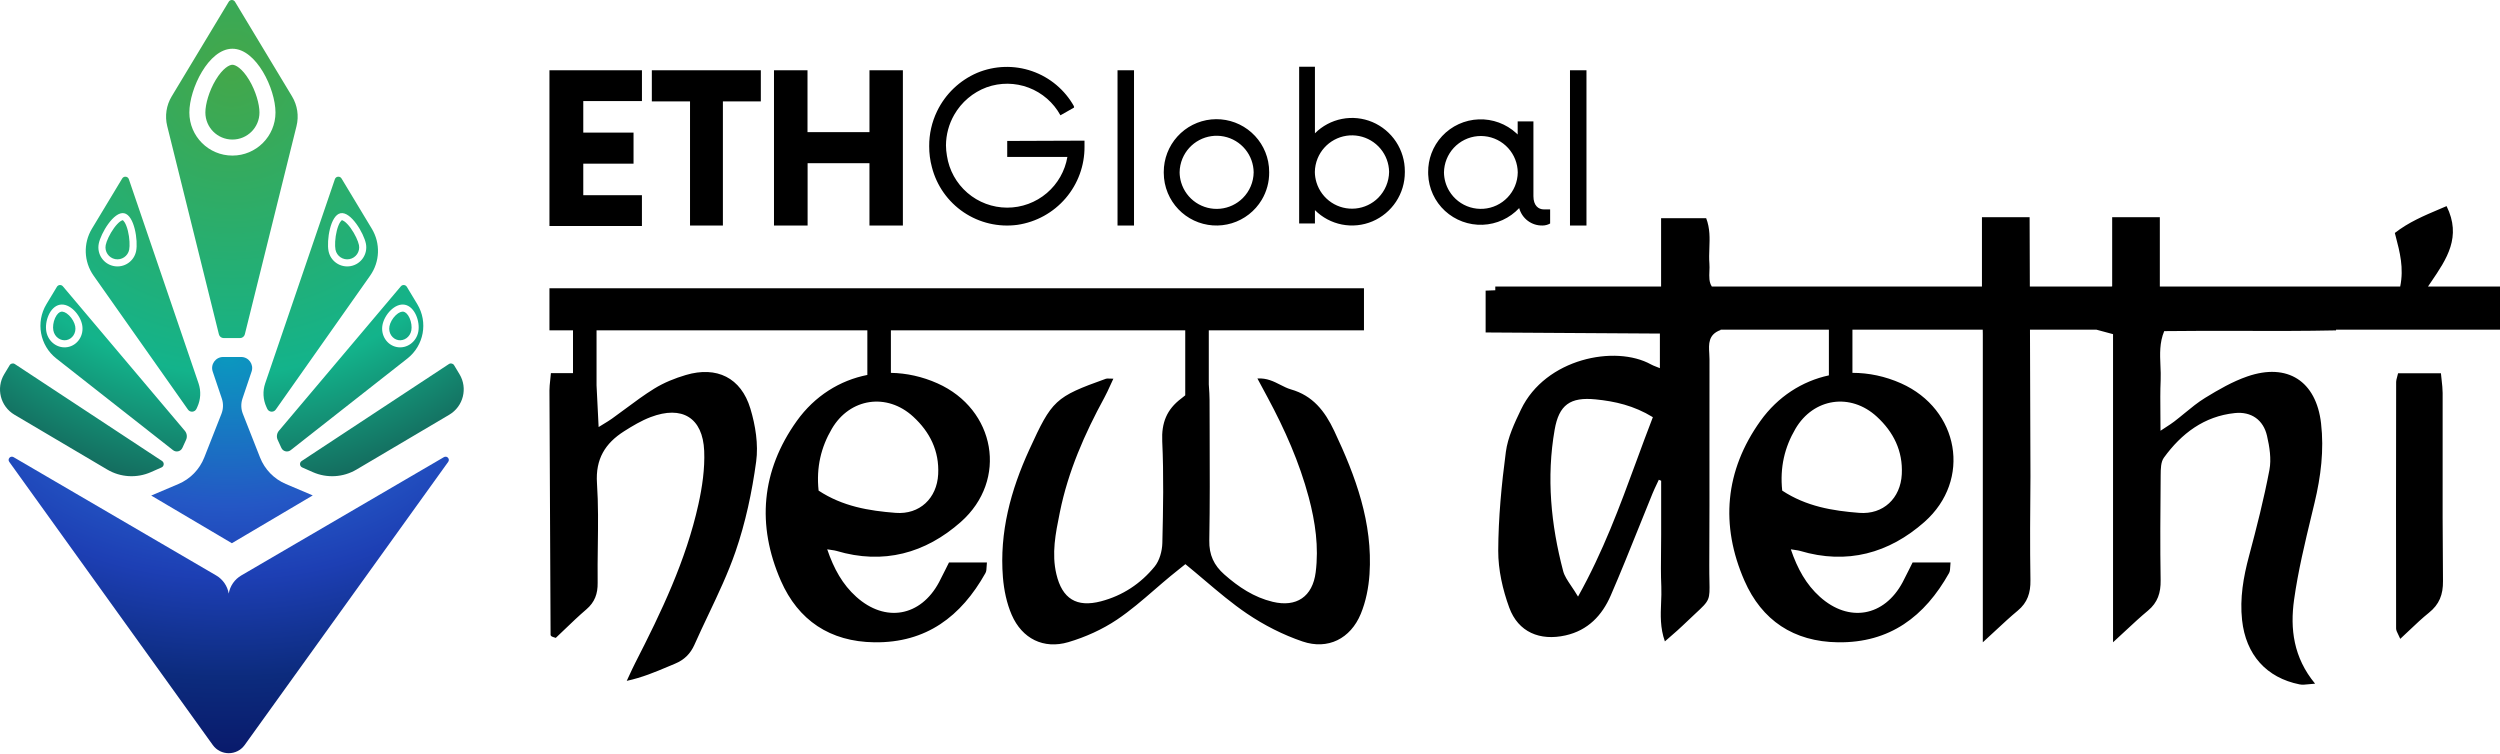
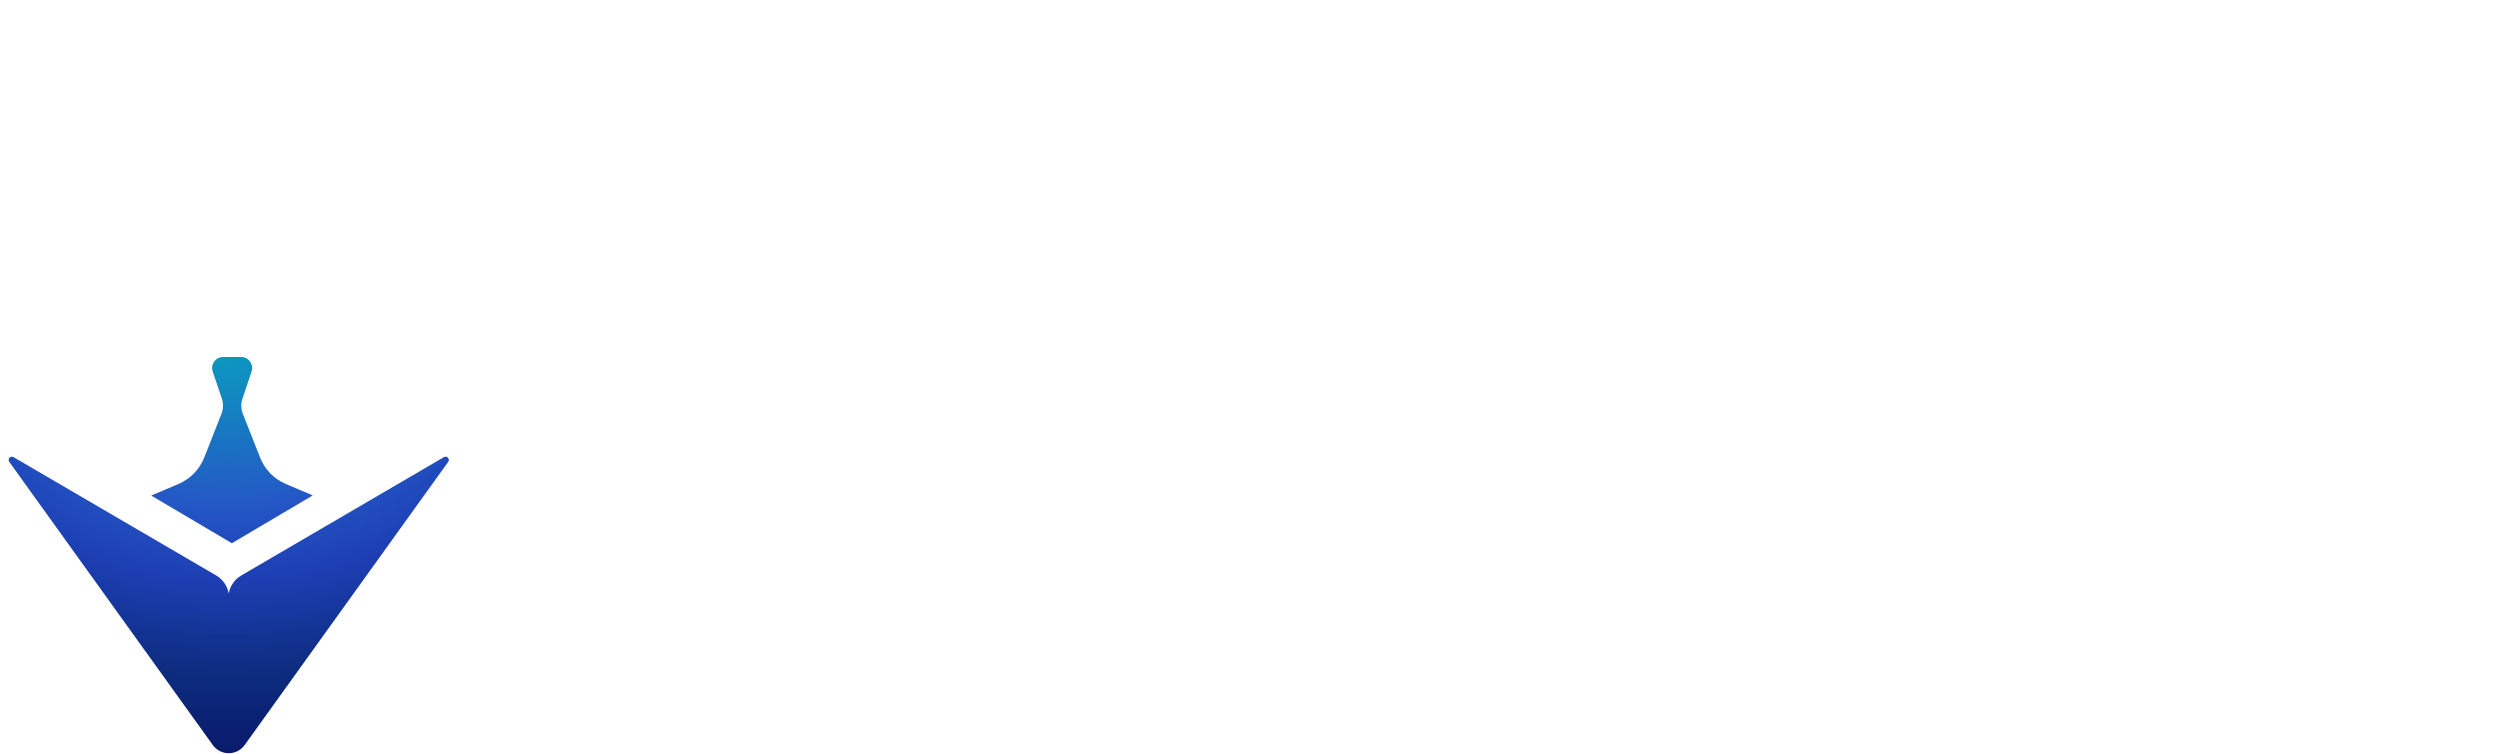
<svg xmlns="http://www.w3.org/2000/svg" width="637" height="192" viewBox="0 0 637 192" fill="none">
-   <path fill-rule="evenodd" clip-rule="evenodd" d="M75.552 32.126C76.191 29.551 75.78 26.828 74.411 24.557L59.882 0.453C59.518 -0.151 58.641 -0.151 58.277 0.453L43.748 24.557C42.379 26.828 41.968 29.551 42.607 32.126L55.778 85.192C55.916 85.75 56.416 86.141 56.991 86.141H61.168C61.742 86.141 62.243 85.75 62.381 85.192L75.552 32.126ZM23.843 70.23C21.345 66.686 21.178 62 23.416 58.287L31.14 45.473C31.551 44.791 32.572 44.9 32.829 45.654L50.586 97.673C51.258 99.643 51.149 101.796 50.279 103.688L50.057 104.171C49.655 105.046 48.456 105.157 47.901 104.369L23.843 70.23ZM14.361 91.352C10.145 88.041 9.058 82.107 11.825 77.516L14.502 73.075C14.833 72.526 15.607 72.464 16.021 72.955L47.089 109.757C47.635 110.403 47.759 111.307 47.407 112.076L46.472 114.121C46.052 115.041 44.882 115.325 44.087 114.7L14.361 91.352ZM38.454 120.298C34.857 121.889 30.713 121.646 27.327 119.644L3.684 105.671C0.097 103.552 -1.073 98.914 1.078 95.346L2.458 93.056C2.733 92.6 3.331 92.465 3.776 92.757L41.292 117.463C41.911 117.871 41.834 118.803 41.156 119.103L38.454 120.298ZM114.383 92.757C114.828 92.465 115.426 92.6 115.701 93.056L117.081 95.346C119.232 98.914 118.061 103.552 114.475 105.671L90.832 119.644C87.446 121.646 83.302 121.889 79.705 120.298L77.003 119.103C76.325 118.803 76.247 117.871 76.867 117.463L114.383 92.757ZM102.138 72.955C102.552 72.464 103.326 72.526 103.657 73.075L106.334 77.516C109.101 82.107 108.014 88.041 103.798 91.352L74.072 114.7C73.277 115.325 72.107 115.041 71.687 114.121L70.752 112.076C70.4 111.307 70.524 110.403 71.07 109.757L102.138 72.955ZM85.329 45.654C85.587 44.9 86.608 44.791 87.019 45.473L94.743 58.287C96.981 62 96.814 66.686 94.316 70.23L70.258 104.369C69.703 105.157 68.504 105.046 68.101 104.171L67.879 103.688C67.01 101.796 66.901 99.643 67.573 97.673L85.329 45.654ZM59.22 39.642C65.281 39.642 70.194 34.729 70.194 28.668C70.194 22.607 65.281 12.418 59.22 12.418C53.159 12.418 48.246 22.607 48.246 28.668C48.246 34.729 53.159 39.642 59.22 39.642ZM59.22 35.559C63.026 35.559 66.111 32.474 66.111 28.668C66.111 26.527 65.168 23.183 63.48 20.373C61.647 17.324 59.963 16.501 59.22 16.501C58.477 16.501 56.793 17.324 54.96 20.373C53.272 23.183 52.329 26.527 52.329 28.668C52.329 32.474 55.414 35.559 59.22 35.559ZM28.996 67.796C31.627 68.308 34.176 66.591 34.688 63.959C35.201 61.328 34.25 54.844 31.619 54.331C28.988 53.818 25.672 59.472 25.16 62.103C24.647 64.734 26.364 67.283 28.996 67.796ZM29.341 66.023C30.993 66.345 32.594 65.266 32.916 63.614C33.107 62.631 33.04 60.63 32.58 58.788C32.354 57.883 32.063 57.141 31.75 56.64C31.487 56.22 31.311 56.123 31.273 56.106C31.232 56.108 31.032 56.132 30.631 56.422C30.152 56.769 29.604 57.347 29.055 58.101C27.937 59.636 27.124 61.466 26.933 62.449C26.611 64.101 27.689 65.701 29.341 66.023ZM83.708 63.959C84.22 66.591 86.769 68.308 89.4 67.796C92.032 67.283 93.749 64.734 93.237 62.103C92.724 59.472 89.409 53.818 86.777 54.331C84.146 54.844 83.195 61.328 83.708 63.959ZM85.481 63.614C85.802 65.266 87.403 66.345 89.055 66.023C90.707 65.701 91.786 64.101 91.464 62.449C91.272 61.466 90.459 59.636 89.341 58.101C88.792 57.347 88.244 56.769 87.765 56.422C87.364 56.132 87.164 56.108 87.123 56.106C87.086 56.123 86.909 56.22 86.647 56.64C86.333 57.141 86.042 57.883 85.816 58.788C85.356 60.63 85.289 62.631 85.481 63.614ZM20.939 82.8C21.436 85.435 19.796 87.956 17.276 88.431C14.756 88.906 12.311 87.155 11.814 84.521C11.317 81.887 12.723 78.122 15.242 77.646C17.762 77.171 20.442 80.166 20.939 82.8ZM19.164 83.135C19.49 84.864 18.407 86.379 16.941 86.656C15.475 86.932 13.915 85.916 13.589 84.186C13.418 83.277 13.572 82.054 14.041 81.021C14.527 79.952 15.139 79.504 15.577 79.421C16.015 79.339 16.748 79.533 17.59 80.352C18.403 81.143 18.993 82.226 19.164 83.135ZM101.12 88.431C98.6 87.956 96.96 85.435 97.457 82.8C97.953 80.166 100.633 77.171 103.153 77.646C105.673 78.122 107.078 81.887 106.582 84.521C106.085 87.155 103.639 88.906 101.12 88.431ZM101.454 86.656C99.988 86.379 98.905 84.864 99.231 83.135C99.403 82.226 99.992 81.143 100.806 80.352C101.648 79.533 102.38 79.339 102.818 79.421C103.257 79.504 103.868 79.952 104.354 81.021C104.823 82.054 104.978 83.277 104.807 84.186C104.481 85.916 102.92 86.932 101.454 86.656Z" fill="url(#paint0_radial_17_4)" />
  <path fill-rule="evenodd" clip-rule="evenodd" d="M79.688 126.231L59.079 138.41L59.079 138.411L38.532 126.267L45.466 123.325C48.477 122.048 50.848 119.613 52.045 116.57L56.43 105.426C56.915 104.192 56.949 102.826 56.525 101.57L54.198 94.669C53.584 92.847 54.939 90.959 56.862 90.959H61.442C63.365 90.959 64.721 92.847 64.106 94.669L61.779 101.57C61.356 102.826 61.39 104.192 61.875 105.426L66.26 116.57C67.457 119.613 69.828 122.048 72.839 123.325L79.688 126.231ZM55.081 146.622C56.796 147.623 57.955 149.326 58.28 151.247C58.606 149.326 59.765 147.623 61.48 146.622L113.111 116.477C113.885 116.025 114.727 116.951 114.204 117.678L62.34 189.832C60.345 192.608 56.215 192.608 54.22 189.832L2.357 117.678C1.834 116.951 2.675 116.025 3.449 116.477L55.081 146.622Z" fill="url(#paint1_radial_17_4)" />
-   <path fill-rule="evenodd" clip-rule="evenodd" d="M394.974 53.355V53.593V56.71V56.947C394.384 57.282 393.718 57.458 393.04 57.46C391.693 57.496 390.373 57.077 389.294 56.271C388.214 55.464 387.438 54.318 387.09 53.016C384.671 55.607 381.324 57.137 377.781 57.272C374.238 57.406 370.786 56.134 368.177 53.733C366.889 52.547 365.849 51.118 365.116 49.528C364.383 47.938 363.971 46.219 363.904 44.47C363.896 44.262 363.893 44.053 363.895 43.845C363.881 42.226 364.163 40.617 364.728 39.097C365.338 37.456 366.266 35.952 367.459 34.671C369.879 32.079 373.225 30.549 376.768 30.415C380.312 30.28 383.764 31.552 386.373 33.953L386.704 34.274V31.17V30.932H390.716V31.17V50C390.716 52.381 391.997 53.355 393.361 53.355H394.974ZM384.288 37.74C385.83 39.44 386.697 41.644 386.726 43.937C386.711 45.133 386.468 46.316 386.009 47.422C385.115 49.577 383.452 51.323 381.342 52.32C379.232 53.318 376.827 53.494 374.594 52.816C372.361 52.139 370.459 50.655 369.26 48.653C368.399 47.217 367.944 45.589 367.923 43.938C367.93 43.366 367.99 42.792 368.103 42.224C368.558 39.935 369.848 37.897 371.722 36.507C373.596 35.116 375.92 34.472 378.243 34.7C380.565 34.928 382.72 36.011 384.288 37.74ZM400.033 17.909H404.232V18.147V57.222V57.46H400.033V57.222V18.147V17.909ZM357.953 43.699L357.953 43.748C357.953 43.794 357.953 43.84 357.953 43.886C357.959 46.556 357.178 49.168 355.706 51.395C354.235 53.623 352.139 55.367 349.681 56.409C347.233 57.441 344.533 57.72 341.925 57.209C339.318 56.698 336.922 55.421 335.045 53.541V56.697V56.934H331.024V56.697V17.238V17H335.045V17.238V33.967C336.923 32.087 339.318 30.811 341.925 30.299C344.532 29.788 347.233 30.066 349.681 31.098C352.143 32.142 354.242 33.89 355.713 36.123C357.185 38.356 357.964 40.974 357.953 43.648L357.953 43.699ZM351.762 37.904C353.14 39.562 353.909 41.642 353.944 43.796C353.908 46.268 352.919 48.633 351.18 50.396C349.635 51.944 347.602 52.909 345.426 53.127C343.251 53.345 341.067 52.802 339.246 51.592C337.425 50.381 336.079 48.577 335.438 46.486C335.172 45.619 335.034 44.725 335.023 43.831C335.037 42.649 335.274 41.472 335.728 40.362C336.557 38.339 338.062 36.665 339.985 35.626C341.909 34.586 344.134 34.245 346.281 34.66C348.427 35.075 350.364 36.222 351.762 37.904ZM296.527 43.814C296.523 40.48 297.759 37.263 299.995 34.79C302.231 32.317 305.307 30.764 308.624 30.433C311.942 30.103 315.264 31.018 317.944 33.001C320.624 34.983 322.471 37.892 323.125 41.162C323.308 42.075 323.394 42.998 323.386 43.916C323.408 46.367 322.758 48.794 321.484 50.926C319.773 53.788 317.059 55.911 313.87 56.882C310.68 57.853 307.244 57.604 304.228 56.182C301.213 54.76 298.834 52.267 297.555 49.188C296.878 47.56 296.529 45.815 296.527 44.051C296.527 44.006 296.527 43.961 296.527 43.916C296.527 43.882 296.527 43.848 296.527 43.814ZM317.307 38.06C318.658 39.714 319.407 41.775 319.434 43.907C319.402 46.374 318.407 48.732 316.658 50.476C315.112 52.016 313.079 52.973 310.906 53.183C308.733 53.392 306.554 52.842 304.741 51.625C302.929 50.409 301.594 48.601 300.965 46.511C300.709 45.661 300.576 44.785 300.565 43.91C300.58 42.713 300.823 41.52 301.29 40.399C302.13 38.384 303.643 36.722 305.571 35.698C307.498 34.673 309.721 34.348 311.862 34.779C314.002 35.21 315.926 36.369 317.307 38.06ZM276.332 35.836V36.074V37.001C276.334 37.127 276.334 37.253 276.334 37.379C276.362 42.178 274.665 46.828 271.548 50.482C268.402 54.17 264.022 56.591 259.225 57.293C254.429 57.937 249.563 56.798 245.551 54.094C241.538 51.389 238.658 47.306 237.455 42.618C236.978 40.851 236.748 39.041 236.758 37.237C236.74 34.173 237.42 31.121 238.774 28.321C240.891 23.946 244.514 20.481 248.98 18.562C253.435 16.7 258.42 16.547 262.981 18.133C267.541 19.719 271.356 22.932 273.694 27.156L273.593 27.213C273.627 27.273 273.661 27.333 273.694 27.394L270.199 29.377C268.427 26.143 265.56 23.648 262.112 22.34C258.664 21.033 254.863 20.998 251.393 22.244C247.904 23.539 244.981 26.017 243.132 29.247C241.768 31.629 241.053 34.309 241.033 37.023C241.039 37.908 241.12 38.797 241.277 39.678C241.83 43.352 243.681 46.706 246.494 49.133C249.306 51.559 252.895 52.899 256.61 52.908C260.325 52.917 263.92 51.596 266.745 49.183C269.509 46.822 271.356 43.57 271.97 39.992H256.639V39.755V36.151V35.914L276.332 35.836ZM284.746 17.909H288.946V18.147V57.222V57.46H284.746V57.222V18.147V17.909ZM230.055 17.909V18.147V57.222V57.46H221.538V57.222V41.581H205.778V57.222V57.46H197.212V57.222V18.147V17.909H205.753V18.147V33.659H221.542V18.147V17.909H230.055ZM184.194 25.83V57.222V57.46H175.818V57.222V25.83H166.086V25.593V18.147V17.909H193.86V18.147V25.593V25.83H184.194ZM163.568 25.749V25.512V18.147V17.909H140V18.147V57.349V57.587H163.563V57.349V49.971V49.734H148.619V41.708H161.426V41.47V34.026V33.788H148.619V25.753L163.568 25.749ZM422.939 93.811V84.993C416.077 84.95 409.279 84.907 402.48 84.864L402.45 84.864C394.512 84.813 386.575 84.763 378.538 84.712V74.052C379.361 74.016 380.182 73.986 381 73.961V73H423.247V55.601H434.735C435.732 58.182 435.638 60.747 435.546 63.272C435.497 64.591 435.449 65.899 435.557 67.194C435.608 67.81 435.582 68.456 435.555 69.103V69.104C435.497 70.503 435.44 71.904 436.168 73H505.001L505 72.959V72.954V55.336H517.144L517.202 73H538.024L538.181 72.959V55.336H550.325V73H611.572C612.535 68.276 611.488 64.277 610.412 60.168L610.318 59.806C610.279 59.657 610.24 59.508 610.201 59.358C613.707 56.624 617.615 54.967 621.707 53.233C622.264 52.996 622.825 52.759 623.388 52.517C627.264 60.359 623.436 65.98 619.43 71.863C619.173 72.241 618.915 72.62 618.658 73H637V84H595.222V84.182C587.16 84.352 579.175 84.332 571.197 84.312H571.196H571.196H571.195H571.194H571.193H571.193H571.192H571.191H571.191H571.19H571.189H571.188H571.188H571.187C564.613 84.296 558.044 84.28 551.44 84.37C550.224 87.287 550.353 90.234 550.48 93.147C550.535 94.41 550.59 95.666 550.535 96.911C550.414 99.66 550.441 102.416 550.469 105.412V105.413V105.414V105.415V105.416V105.416V105.417V105.418V105.419V105.42V105.421V105.422V105.423V105.424C550.483 106.809 550.497 108.246 550.497 109.756C551.01 109.414 551.465 109.118 551.877 108.851L551.881 108.848L551.884 108.846L551.886 108.845C552.719 108.304 553.378 107.875 554 107.4C554.882 106.726 555.743 106.019 556.603 105.312C558.307 103.913 560.01 102.515 561.868 101.375C565.289 99.278 568.854 97.215 572.622 95.913C582.846 92.381 590.163 97.104 591.404 107.858C592.193 114.678 591.355 121.399 589.754 128.08C589.507 129.115 589.258 130.15 589.008 131.185C587.28 138.355 585.547 145.547 584.529 152.827C583.503 160.165 584.347 167.515 589.887 174.202C589.293 174.235 588.764 174.292 588.282 174.344C587.373 174.442 586.632 174.521 585.936 174.384C577.467 172.69 572.241 166.825 571.281 157.997C570.674 152.43 571.612 147.05 573.053 141.665C574.995 134.409 576.849 127.109 578.25 119.732C578.774 116.962 578.283 113.85 577.632 111.036C576.7 106.986 573.621 104.813 569.439 105.248C561.62 106.06 555.827 110.457 551.357 116.62C550.564 117.718 550.55 119.514 550.538 121.059V121.059C550.537 121.168 550.536 121.276 550.535 121.382C550.458 130.205 550.386 139.033 550.53 147.856C550.579 151.028 549.79 153.528 547.291 155.597C545.427 157.139 543.652 158.79 541.589 160.709L541.584 160.714L541.578 160.72C540.598 161.631 539.552 162.603 538.402 163.653V85.142C537.437 84.881 536.573 84.649 535.71 84.416L535.705 84.415L535.703 84.414C535.197 84.278 534.691 84.142 534.164 84H517.238L517.36 121.382C517.282 130.205 517.211 139.033 517.354 147.856C517.404 151.028 516.615 153.528 514.115 155.597C512.252 157.139 510.477 158.79 508.414 160.709C507.429 161.625 506.378 162.602 505.221 163.658V85.137L505.2 84H472V95.002C476.137 94.996 480.353 95.872 484.4 97.678C499.187 104.278 502.448 122.282 490.354 132.986C481.327 140.975 470.617 143.944 458.638 140.363C458.323 140.267 457.995 140.22 457.481 140.146C457.169 140.102 456.789 140.047 456.301 139.966C458.011 144.973 460.223 148.938 463.709 152.071C471.103 158.72 480.113 157.114 484.797 148.347C485.363 147.285 485.895 146.209 486.45 145.085L486.451 145.082L486.452 145.081L486.452 145.081C486.736 144.506 487.026 143.919 487.33 143.315H496.997C496.95 143.677 496.935 144.027 496.921 144.357C496.893 145.005 496.868 145.578 496.616 146.024C490.42 157.065 481.542 163.835 468.322 163.658C457.016 163.509 448.916 158.063 444.491 147.972C438.295 133.819 439.487 119.937 448.558 107.252C452.989 101.054 459.206 97.108 466 95.644V84H438.404V84.089C435.232 85.23 435.379 87.681 435.521 90.061C435.551 90.559 435.58 91.053 435.579 91.532C435.558 98.896 435.564 106.261 435.57 113.627C435.577 123.722 435.585 133.817 435.524 143.911C435.515 145.602 435.543 146.949 435.566 148.048V148.05V148.052V148.053V148.054V148.055V148.056V148.057V148.058V148.058C435.616 150.425 435.641 151.641 435.216 152.673C434.767 153.765 433.812 154.649 431.848 156.469C431.006 157.249 429.979 158.201 428.727 159.415C427.862 160.254 426.953 161.041 425.904 161.95L425.902 161.952C425.378 162.406 424.819 162.89 424.213 163.427C422.984 159.97 423.118 156.717 423.249 153.568C423.305 152.193 423.361 150.838 423.303 149.495C423.167 146.393 423.2 143.285 423.234 140.176C423.248 138.872 423.262 137.568 423.264 136.263V122.491C423.065 122.409 422.867 122.326 422.668 122.237C422.503 122.596 422.333 122.953 422.163 123.31L422.163 123.31C421.778 124.118 421.394 124.926 421.057 125.752C419.914 128.548 418.788 131.351 417.662 134.154L417.662 134.155L417.661 134.157L417.661 134.158L417.66 134.159L417.66 134.16L417.659 134.162L417.658 134.164C415.297 140.045 412.935 145.927 410.414 151.735C408.212 156.8 404.631 160.618 398.882 161.904C392.376 163.355 386.848 161.087 384.552 154.808C382.881 150.234 381.733 145.18 381.749 140.346C381.783 131.937 382.588 123.49 383.692 115.147C384.183 111.428 385.904 107.776 387.559 104.327C393.789 91.333 411.572 87.808 420.676 92.856C421.071 93.077 421.498 93.242 422.011 93.441C422.292 93.55 422.598 93.668 422.939 93.811ZM538.402 163.653V163.664L538.396 163.658L538.402 163.653ZM421.149 106.296C416.294 103.323 411.478 102.253 406.562 101.762C400.09 101.116 397.232 103.146 396.123 109.497C394.004 121.642 395.174 133.67 398.291 145.505C398.617 146.736 399.369 147.855 400.341 149.301L400.341 149.302C400.868 150.086 401.459 150.965 402.082 152.011C408.489 140.538 412.706 129.062 416.924 117.583C418.307 113.821 419.689 110.059 421.149 106.296ZM302 84.166V100.73C301.664 101.011 301.327 101.281 300.982 101.541C297.279 104.322 295.922 107.732 296.137 112.444C296.535 121.073 296.374 129.73 296.165 138.365C296.115 140.407 295.453 142.835 294.195 144.369C290.647 148.711 286.051 151.762 280.533 153.213C274.309 154.847 270.646 152.557 269.167 146.305C267.92 141.035 268.96 135.903 269.993 130.809L270.061 130.475C272.158 120.119 276.357 110.546 281.394 101.309C281.928 100.326 282.393 99.307 282.895 98.205L282.895 98.204C283.146 97.654 283.407 97.084 283.689 96.487C283.231 96.487 282.891 96.473 282.629 96.462C282.212 96.445 281.99 96.435 281.797 96.503C268.803 101.155 268.053 101.944 262.276 114.551C257.53 124.913 254.623 135.645 255.544 147.111C255.809 150.344 256.499 153.704 257.784 156.662C260.422 162.737 265.917 165.485 272.229 163.614C276.555 162.334 280.87 160.392 284.611 157.881C287.986 155.617 291.078 152.941 294.172 150.265C295.534 149.086 296.897 147.907 298.284 146.763C299.125 146.068 299.974 145.391 300.829 144.709L300.834 144.706C301.233 144.387 301.634 144.068 302.036 143.745C303.668 145.076 305.253 146.418 306.82 147.746L306.824 147.749L306.825 147.75L306.825 147.75L306.826 147.751L306.826 147.751L306.827 147.752L306.828 147.752L306.828 147.753L306.828 147.753C310.438 150.811 313.953 153.79 317.744 156.358C322.092 159.299 326.942 161.771 331.908 163.454C338.353 165.639 344.108 162.742 346.723 156.419C348.025 153.269 348.726 149.715 348.952 146.3C349.813 133.223 345.437 121.404 339.964 109.801C337.553 104.697 334.49 100.807 328.929 99.218C328.008 98.954 327.14 98.511 326.246 98.055C324.563 97.196 322.787 96.289 320.387 96.437L320.802 97.21C321.672 98.83 322.337 100.069 323.003 101.303C327.367 109.42 331.086 117.796 333.47 126.729C335.141 132.997 336.057 139.353 335.235 145.82C334.441 152.044 330.341 154.791 324.299 153.346C319.526 152.204 315.587 149.583 311.951 146.371C309.308 144.032 308.061 141.395 308.127 137.714C308.288 128.525 308.254 119.33 308.219 110.136C308.209 107.377 308.198 104.619 308.193 101.861C308.19 100.753 308.115 99.648 308.017 98.201L308 97.948V84.166H347.54V73.445H140V84.166H146V95.074H140.37C140.313 95.731 140.251 96.312 140.195 96.841L140.195 96.841C140.088 97.846 140 98.668 140 99.488C140.072 120.251 140.171 141.014 140.287 161.771C140.287 161.909 140.458 162.08 140.59 162.174C140.679 162.235 140.788 162.269 141.019 162.341L141.019 162.341C141.162 162.385 141.351 162.444 141.611 162.533C142.339 161.849 143.076 161.141 143.824 160.422L143.825 160.422L143.826 160.421C145.608 158.709 147.456 156.934 149.402 155.272C151.548 153.434 152.321 151.288 152.282 148.502C152.242 145.41 152.283 142.315 152.323 139.22C152.394 133.848 152.465 128.479 152.111 123.137C151.697 116.946 154.208 112.946 159.019 109.884C161.177 108.515 163.422 107.169 165.801 106.27C173.796 103.246 179.07 106.419 179.429 114.894C179.617 119.413 178.932 124.081 177.95 128.522C174.789 142.813 168.515 155.912 161.889 168.851C161.352 169.901 160.857 170.973 160.362 172.044C160.14 172.525 159.918 173.006 159.692 173.485C163.628 172.632 166.942 171.235 170.202 169.86C170.799 169.608 171.394 169.357 171.991 169.11C174.336 168.139 175.92 166.583 176.946 164.271C178.087 161.698 179.296 159.149 180.505 156.601L180.505 156.601C183.002 151.336 185.498 146.073 187.391 140.6C189.951 133.201 191.612 125.383 192.671 117.608C193.267 113.233 192.489 108.383 191.193 104.096C188.809 96.216 182.613 93.226 174.756 95.549C171.964 96.371 169.166 97.502 166.7 99.025C164.176 100.581 161.788 102.355 159.4 104.129C158.248 104.985 157.097 105.841 155.929 106.672C155.292 107.127 154.62 107.535 153.83 108.015L153.83 108.015L153.829 108.016L153.828 108.016C153.429 108.259 153 108.519 152.531 108.813C152.34 105.032 152.169 101.612 152 98.194V84.166H221V95.536C214.001 96.906 207.575 100.894 203.029 107.252C193.958 119.937 192.766 133.819 198.963 147.972C203.388 158.063 211.488 163.509 222.793 163.658C236.014 163.835 244.891 157.065 251.088 146.024C251.34 145.578 251.365 145.005 251.392 144.357V144.357C251.407 144.026 251.422 143.677 251.469 143.315H241.802C241.499 143.916 241.211 144.5 240.928 145.071L240.928 145.072L240.924 145.08L240.924 145.081L240.924 145.081L240.923 145.081L240.923 145.082L240.923 145.082L240.923 145.082L240.923 145.083L240.923 145.083L240.922 145.083L240.922 145.084L240.922 145.084C240.367 146.208 239.835 147.285 239.269 148.347C234.585 157.114 225.574 158.72 218.181 152.071C214.695 148.938 212.483 144.973 210.772 139.966C211.26 140.047 211.641 140.102 211.953 140.146L211.953 140.146C212.466 140.22 212.794 140.267 213.11 140.363C225.089 143.944 235.798 140.975 244.825 132.986C256.92 122.282 253.659 104.278 238.872 97.678C234.996 95.949 230.967 95.072 227 95.006V84.166H302ZM228.212 130.679C221.414 130.15 214.71 129.046 208.58 125.007C207.951 119.081 209.198 113.944 211.951 109.254C216.558 101.403 226.005 100.018 232.686 106.165C236.935 110.071 239.352 114.899 239.048 120.836C238.734 126.972 234.314 131.154 228.212 130.679ZM611.029 95.107H621.949C622.004 95.721 622.07 96.305 622.133 96.87L622.134 96.873L622.134 96.874C622.262 98.009 622.381 99.066 622.385 100.122C622.394 105.376 622.388 110.63 622.383 115.884C622.373 126.608 622.362 137.333 622.473 148.054C622.512 151.508 621.535 154.013 618.87 156.143C617.196 157.481 615.638 158.96 613.95 160.561L613.949 160.562L613.94 160.57L613.936 160.574C613.186 161.286 612.41 162.022 611.587 162.781C611.419 162.375 611.241 162.021 611.08 161.701L611.078 161.698L611.078 161.696L611.077 161.695L611.077 161.695C610.772 161.089 610.527 160.602 610.527 160.116C610.489 139.182 610.505 118.248 610.538 97.308C610.538 96.971 610.63 96.632 610.766 96.135C610.843 95.853 610.934 95.52 611.029 95.107ZM473.74 130.679C466.942 130.15 460.238 129.046 454.108 125.007C453.479 119.081 454.726 113.944 457.48 109.254C462.087 101.403 471.533 100.018 478.215 106.165C482.463 110.071 484.88 114.899 484.577 120.836C484.262 126.972 479.843 131.154 473.74 130.679Z" fill="black" />
  <defs>
    <radialGradient id="paint0_radial_17_4" cx="0" cy="0" r="1" gradientUnits="userSpaceOnUse" gradientTransform="translate(59.079 17.384) rotate(90) scale(117.67 114.586)">
      <stop stop-color="#44A749" />
      <stop offset="0.663" stop-color="#13B38B" />
      <stop offset="1" stop-color="#155550" />
    </radialGradient>
    <radialGradient id="paint1_radial_17_4" cx="0" cy="0" r="1" gradientUnits="userSpaceOnUse" gradientTransform="translate(58.187 90.853) rotate(90) scale(109.188 153.513)">
      <stop stop-color="#0B98BF" />
      <stop offset="0.349" stop-color="#2457C5" />
      <stop offset="0.515" stop-color="#1D3FB4" />
      <stop offset="0.75" stop-color="#0C2B7D" />
      <stop offset="1" stop-color="#081364" />
    </radialGradient>
  </defs>
</svg>